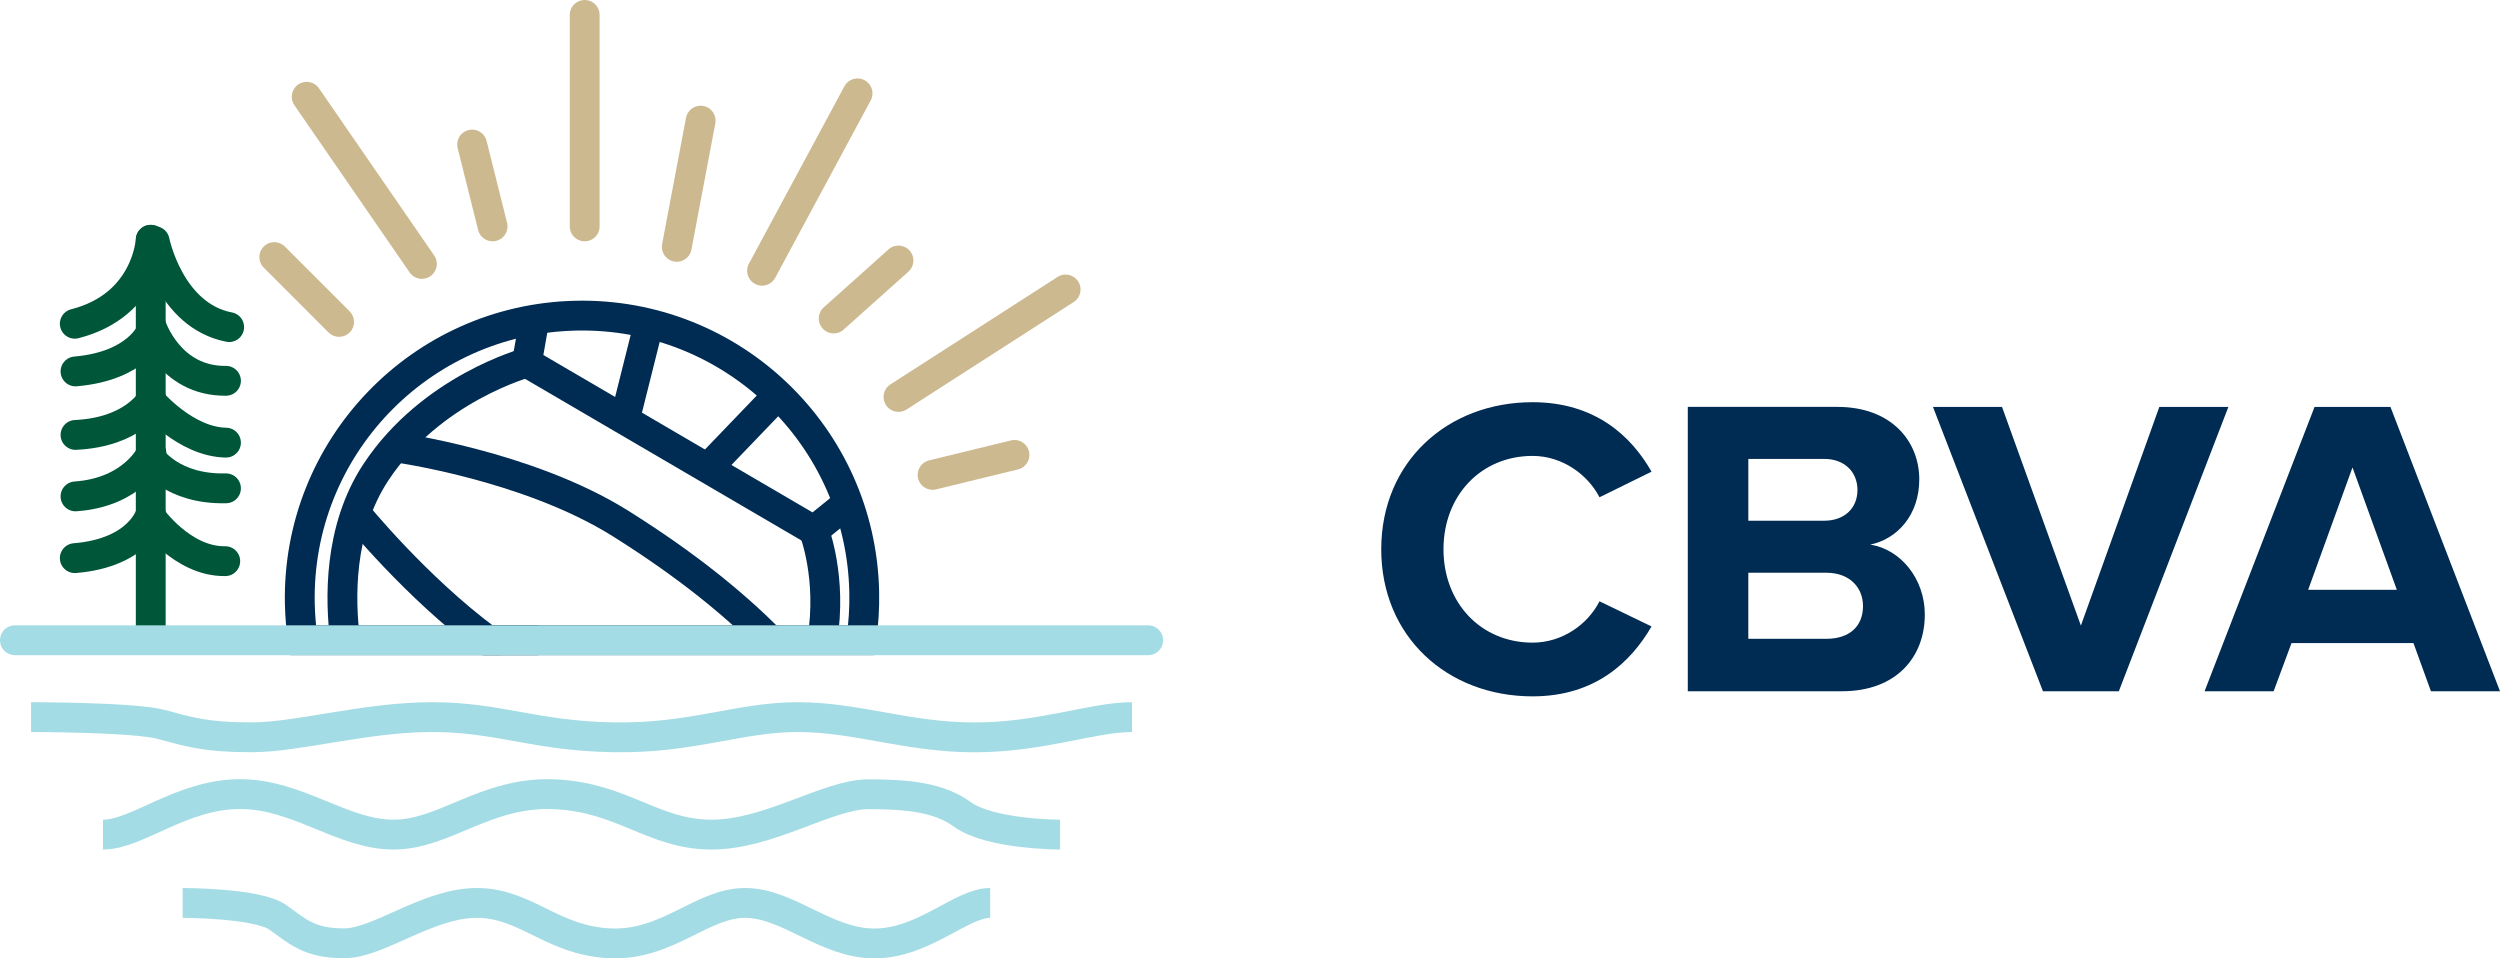
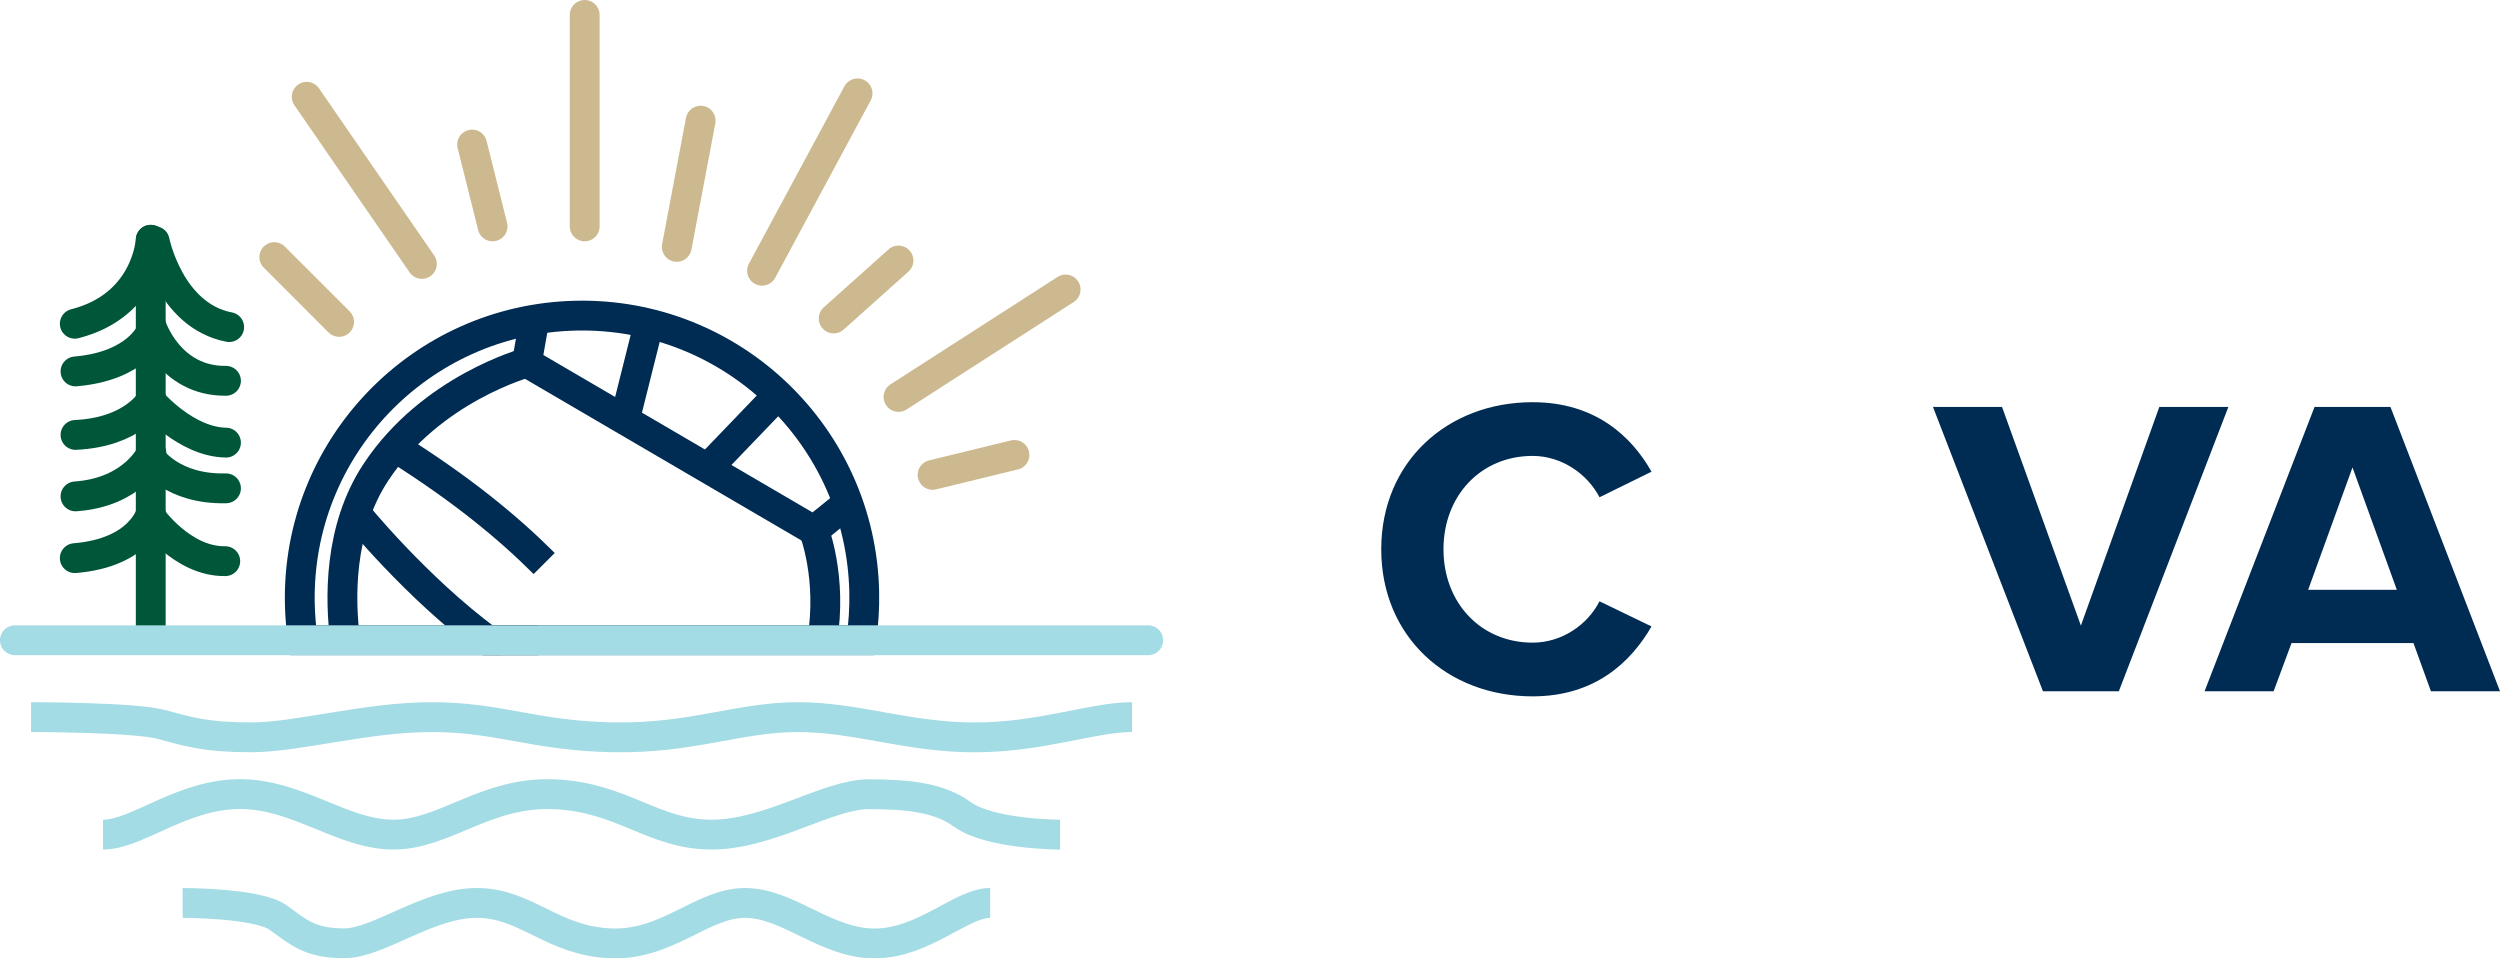
<svg xmlns="http://www.w3.org/2000/svg" version="1.2" baseProfile="tiny" id="Layer_1" x="0px" y="0px" viewBox="0 0 251.358 96.356" overflow="visible" xml:space="preserve">
  <g>
    <g>
      <path fill="#002B52" d="M138.874,55.227c0-8.787,6.645-14.788,15.217-14.788c6.301,0,9.943,3.429,11.958,6.986l-5.229,2.572    c-1.199-2.314-3.771-4.158-6.729-4.158c-5.188,0-8.959,3.986-8.959,9.387c0,5.401,3.771,9.387,8.959,9.387    c2.957,0,5.529-1.8,6.729-4.157l5.229,2.529c-2.058,3.558-5.657,7.029-11.958,7.029C145.518,70.015,138.874,64.014,138.874,55.227    z" />
-       <path fill="#002B52" d="M169.696,69.5V40.911h15.045c5.443,0,8.229,3.472,8.229,7.286c0,3.601-2.229,6.001-4.929,6.559    c3.043,0.471,5.486,3.429,5.486,7.029c0,4.286-2.872,7.715-8.316,7.715H169.696z M186.755,49.269c0-1.801-1.285-3.129-3.342-3.129    h-7.631v6.215h7.631C185.47,52.356,186.755,51.069,186.755,49.269z M187.313,60.928c0-1.801-1.287-3.344-3.688-3.344h-7.844v6.644    h7.844C185.941,64.228,187.313,62.986,187.313,60.928z" />
      <path fill="#002B52" d="M205.405,69.5l-11.059-28.589h6.943l7.93,21.989l7.887-21.989h6.943L213.034,69.5H205.405z" />
      <path fill="#002B52" d="M244.413,69.5l-1.756-4.844h-12.26l-1.799,4.844h-6.943l11.057-28.589h7.631L251.358,69.5H244.413z     M236.528,46.997l-4.459,12.302h8.916L236.528,46.997z" />
    </g>
    <g>
      <g>
        <path fill="none" stroke="#002B52" stroke-width="3" stroke-miterlimit="10" d="M86.892,59.518     c0.035,1.652-0.073,3.274-0.311,4.854c-10.51,0-48.602,0-56.124,0c-0.181-1.199-0.286-2.424-0.312-3.669     c-0.327-15.67,12.111-28.639,27.781-28.966C73.597,31.41,86.565,43.848,86.892,59.518z" />
        <polyline fill="none" stroke="#002B52" stroke-width="3" stroke-miterlimit="10" points="53.733,32.134 52.974,36.463      81.83,53.336 85.254,50.568    " />
        <line fill="none" stroke="#002B52" stroke-width="3" stroke-miterlimit="10" x1="62.815" y1="42.217" x2="65.243" y2="32.533" />
        <line fill="none" stroke="#002B52" stroke-width="3" stroke-miterlimit="10" x1="71.139" y1="47.085" x2="78.234" y2="39.698" />
        <path fill="none" stroke="#002B52" stroke-width="3" stroke-miterlimit="10" d="M46.003,73.528" />
        <path fill="none" stroke="#002B52" stroke-width="3" stroke-miterlimit="10" d="M39.012,80.722" />
        <path fill="none" stroke="#002B52" stroke-width="3" stroke-miterlimit="10" d="M34.7,64.338     c-0.507-3.958-0.703-11.1,3.092-16.854c5.563-8.435,15.182-11.022,15.182-11.022" />
        <path fill="none" stroke="#002B52" stroke-width="3" stroke-miterlimit="10" d="M82.665,64.372     c1.042-6.301-0.835-11.036-0.835-11.036" />
        <path fill="none" stroke="#002B52" stroke-width="3" stroke-miterlimit="10" d="M35.773,51.589c0,0,6.025,7.442,13.247,12.784     c2.354-0.001,3.019-0.001,5.108-0.001" />
-         <path fill="none" stroke="#002B52" stroke-width="3" stroke-miterlimit="10" d="M39.709,44.967c0,0,13.352,1.812,22.696,7.678     c6.71,4.213,11.384,8.069,15.004,11.692" />
+         <path fill="none" stroke="#002B52" stroke-width="3" stroke-miterlimit="10" d="M39.709,44.967c6.71,4.213,11.384,8.069,15.004,11.692" />
      </g>
      <path fill="none" stroke="#A3DCE4" stroke-width="3" stroke-miterlimit="10" d="M18.362,90.783c0,0,7.539,0,9.569,1.45    c2.03,1.45,3.19,2.61,6.669,2.61s8.409-4.06,13.339-4.06s7.539,3.77,13.339,4.06c5.799,0.29,9.279-4.06,13.629-4.06    s8.119,4.087,13.049,4.073c4.929-0.014,8.699-4.073,11.599-4.073" />
      <path fill="none" stroke="#A3DCE4" stroke-width="3" stroke-miterlimit="10" d="M3.124,72.101c0,0,10.279,0,13.046,0.725    s4.349,1.305,9.093,1.305s11.465-2.03,18.186-2.03s10.279,1.885,18.186,2.03c7.907,0.145,12.651-2.03,18.581-2.03    c5.93,0,11.07,2.044,17.79,2.037c6.721-0.007,11.86-2.037,15.814-2.037" />
      <path fill="none" stroke="#A3DCE4" stroke-width="3" stroke-miterlimit="10" d="M106.585,83.915c0,0-7.032,0-9.833-2.037    c-2.272-1.652-5.289-2.023-9.413-2.023s-9.966,4.06-15.809,4.06s-8.935-3.77-15.809-4.06s-10.997,4.06-16.152,4.06    s-9.623-4.087-15.465-4.073s-10.31,4.073-13.747,4.073" />
      <g>
        <line fill="none" stroke="#005638" stroke-width="3" stroke-linecap="round" stroke-miterlimit="10" x1="15.156" y1="63.409" x2="15.156" y2="24.109" />
        <path fill="none" stroke="#005638" stroke-width="3" stroke-linecap="round" stroke-miterlimit="10" d="M7.519,32.55     c7.309-1.857,7.637-8.441,7.637-8.441" />
        <path fill="none" stroke="#005638" stroke-width="3" stroke-linecap="round" stroke-miterlimit="10" d="M15.228,33.292     c0,0-1.343,3.511-7.637,4.052" />
        <path fill="none" stroke="#005638" stroke-width="3" stroke-linecap="round" stroke-miterlimit="10" d="M15.228,40.217     c0,0-1.793,3.241-7.637,3.511" />
        <path fill="none" stroke="#005638" stroke-width="3" stroke-linecap="round" stroke-miterlimit="10" d="M15.228,45.586     c0,0-1.793,3.917-7.637,4.322" />
        <path fill="none" stroke="#005638" stroke-width="3" stroke-linecap="round" stroke-miterlimit="10" d="M15.156,51.66     c0,0-1.044,3.917-7.637,4.457" />
        <path fill="none" stroke="#005638" stroke-width="3" stroke-linecap="round" stroke-miterlimit="10" d="M15.549,24.244     c0,0,1.498,7.496,7.492,8.643" />
        <path fill="none" stroke="#005638" stroke-width="3" stroke-linecap="round" stroke-miterlimit="10" d="M15.228,32.817     c0,0,1.798,5.537,7.492,5.47" />
        <path fill="none" stroke="#005638" stroke-width="3" stroke-linecap="round" stroke-miterlimit="10" d="M15.228,40.385     c0,0,3.446,4.052,7.492,4.119" />
        <path fill="none" stroke="#005638" stroke-width="3" stroke-linecap="round" stroke-miterlimit="10" d="M15.228,46.126     c0,0,2.098,3.106,7.492,2.971" />
        <path fill="none" stroke="#005638" stroke-width="3" stroke-linecap="round" stroke-miterlimit="10" d="M15.156,51.965     c0,0,3.147,4.524,7.492,4.456" />
      </g>
      <g>
        <line fill="none" stroke="#CDB98F" stroke-width="3" stroke-linecap="round" stroke-miterlimit="10" x1="34.094" y1="32.365" x2="27.578" y2="25.849" />
        <line fill="none" stroke="#CDB98F" stroke-width="3" stroke-linecap="round" stroke-miterlimit="10" x1="42.418" y1="26.535" x2="30.836" y2="9.731" />
        <line fill="none" stroke="#CDB98F" stroke-width="3" stroke-linecap="round" stroke-miterlimit="10" x1="49.527" y1="22.762" x2="47.469" y2="14.532" />
        <line fill="none" stroke="#CDB98F" stroke-width="3" stroke-linecap="round" stroke-miterlimit="10" x1="58.786" y1="22.762" x2="58.786" y2="1.5" />
        <line fill="none" stroke="#CDB98F" stroke-width="3" stroke-linecap="round" stroke-miterlimit="10" x1="68.045" y1="24.82" x2="70.446" y2="12.131" />
        <line fill="none" stroke="#CDB98F" stroke-width="3" stroke-linecap="round" stroke-miterlimit="10" x1="76.619" y1="27.221" x2="86.221" y2="9.388" />
        <line fill="none" stroke="#CDB98F" stroke-width="3" stroke-linecap="round" stroke-miterlimit="10" x1="83.821" y1="32.022" x2="90.337" y2="26.192" />
        <line fill="none" stroke="#CDB98F" stroke-width="3" stroke-linecap="round" stroke-miterlimit="10" x1="90.337" y1="39.909" x2="107.141" y2="29.107" />
        <line fill="none" stroke="#CDB98F" stroke-width="3" stroke-linecap="round" stroke-miterlimit="10" x1="93.766" y1="47.747" x2="101.997" y2="45.739" />
      </g>
      <line fill="none" stroke="#A3DCE4" stroke-width="3" stroke-linecap="round" stroke-miterlimit="10" x1="1.5" y1="64.373" x2="115.443" y2="64.373" />
    </g>
  </g>
</svg>